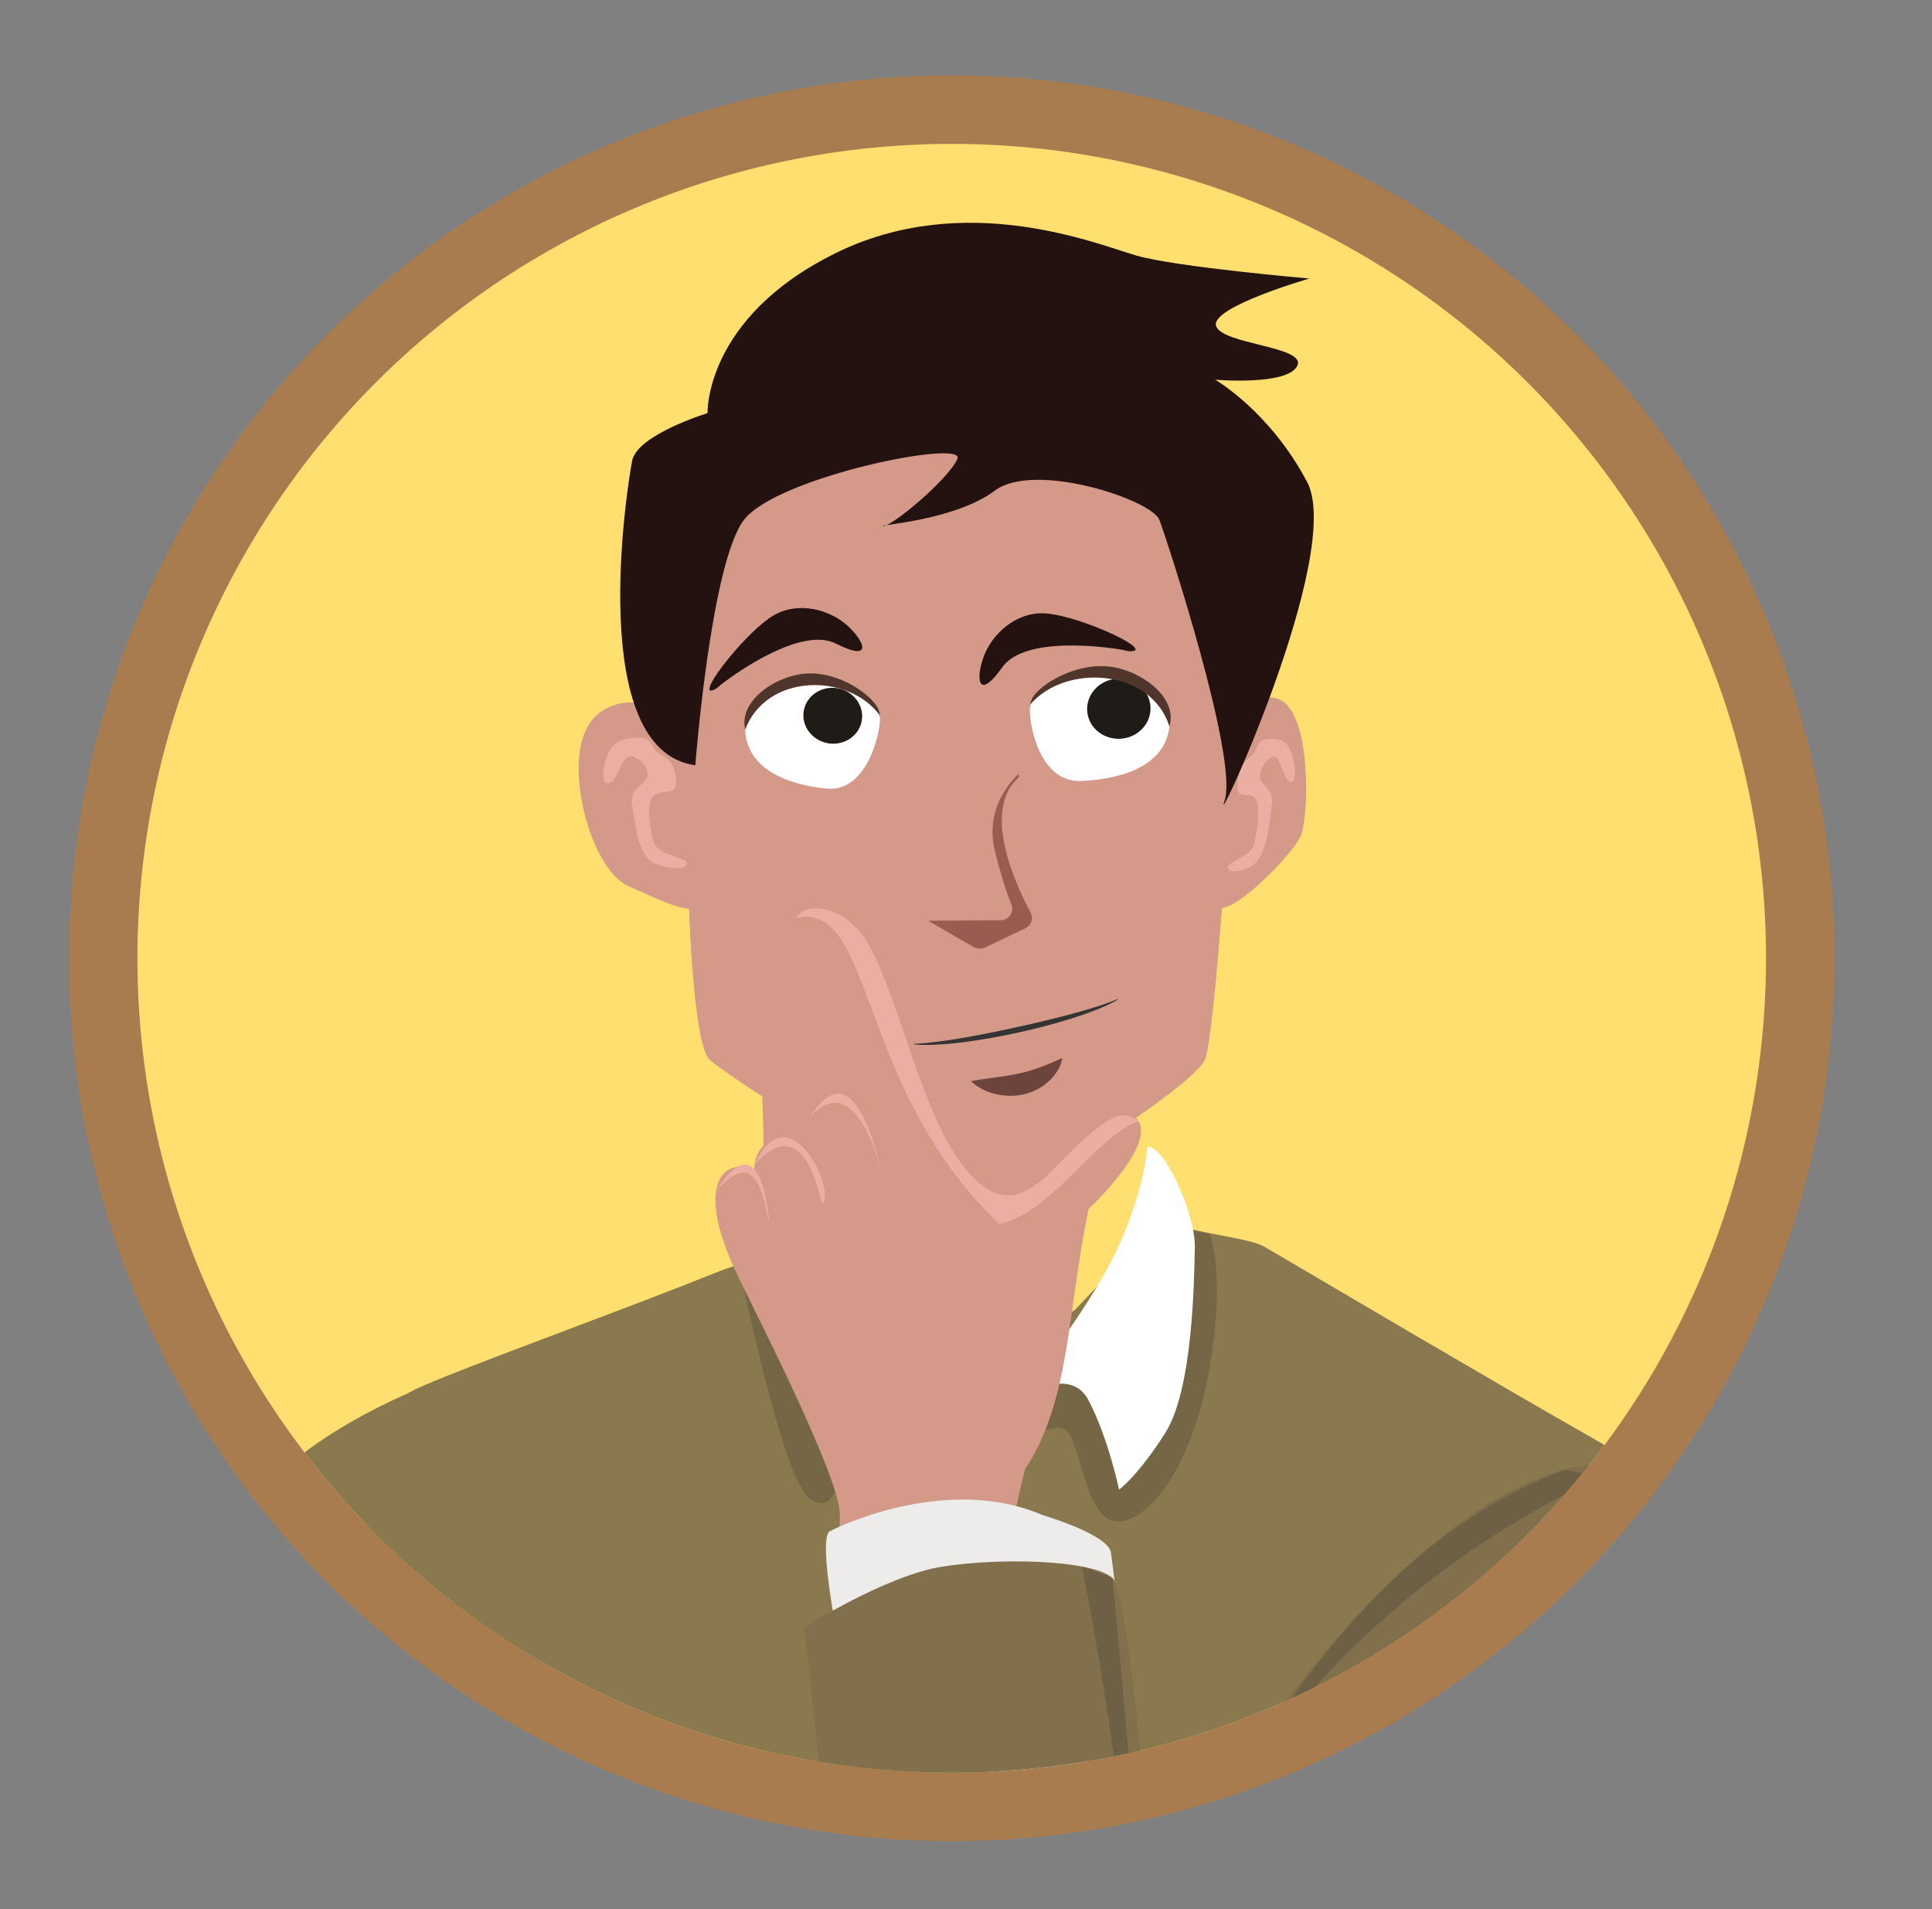
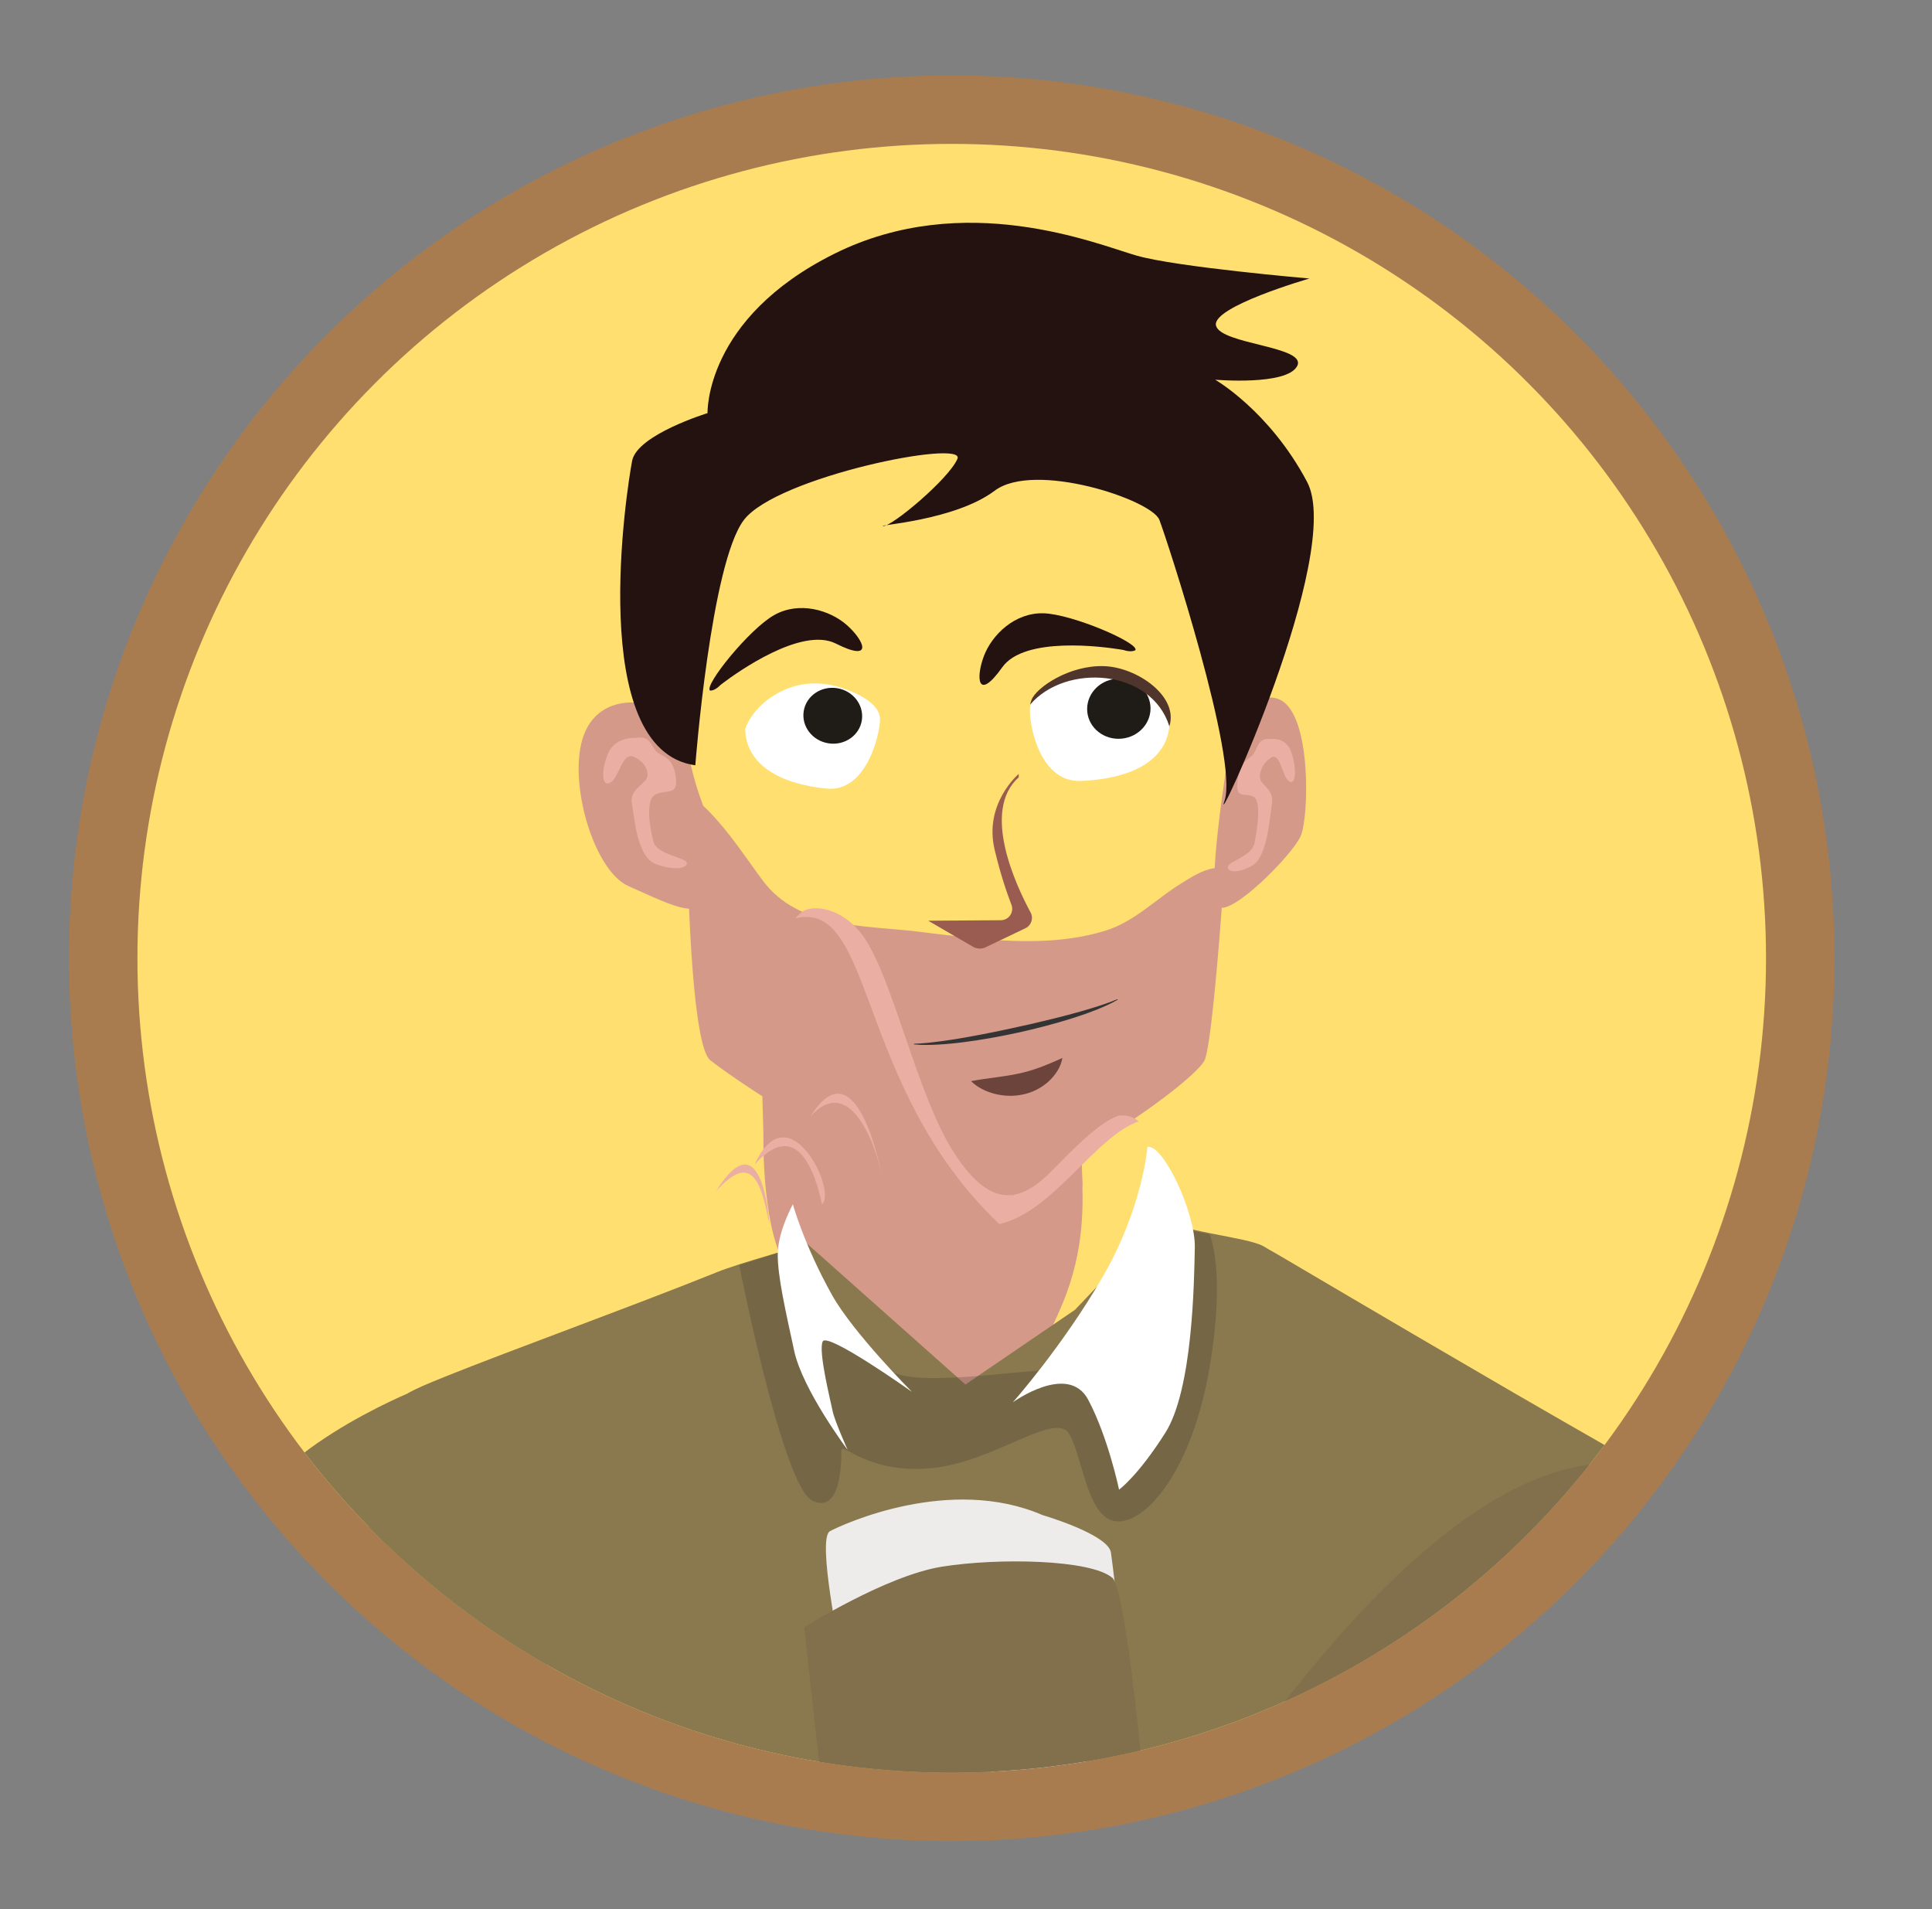
<svg xmlns="http://www.w3.org/2000/svg" xmlns:xlink="http://www.w3.org/1999/xlink" version="1.1" id="Layer_1" x="0px" y="0px" width="195.875px" height="193.542px" viewBox="0 0 195.875 193.542" enable-background="new 0 0 195.875 193.542" xml:space="preserve">
  <rect x="0" y="0" width="195.875" height="193.542" fill="#808080" stroke="none" />
  <g>
    <circle fill="#A97C50" cx="96.49" cy="97.145" r="89.5" />
    <g>
      <defs>
        <circle id="SVGID_1_" cx="96.49" cy="97.144" r="82.557" />
      </defs>
      <clipPath id="SVGID_2_">
        <use xlink:href="#SVGID_1_" overflow="visible" />
      </clipPath>
      <g clip-path="url(#SVGID_2_)">
        <circle fill="#FFDF70" cx="93.515" cy="97.15" r="89.163" />
        <path fill="#D49988" d="M77.064,103.126l0.338,11.939c0,0-0.244,10.161,2.678,13.905c2.921,3.743,9.346,13.009,15.75,13.508     c6.401,0.498,9.483-4.566,11.859-10.238c2.375-5.672,2.103-10.379,2.008-13.41c-0.096-3.03,0.222-9.393,0.222-9.393     s-8.618,5.901-14.556,4.918C89.426,113.375,77.064,103.126,77.064,103.126" />
        <g>
          <g>
            <defs>
              <rect id="SVGID_3_" x="77.064" y="103.126" width="32.854" height="23.089" />
            </defs>
            <clipPath id="SVGID_4_">
              <use xlink:href="#SVGID_3_" overflow="visible" />
            </clipPath>
            <path clip-path="url(#SVGID_4_)" fill="#D49988" d="M109.919,109.438c0,0-8.618,5.902-14.556,4.919       c-5.938-0.982-18.3-11.23-18.3-11.23s0.122,3.713,0.223,7.294c3.573,6.497,7.996,12.957,15.589,15.163       c6.783,1.95,12.521-0.835,16.865-5.337c-0.014-0.504-0.029-0.979-0.043-1.415C109.602,115.801,109.919,109.438,109.919,109.438       " />
          </g>
        </g>
        <path fill="#D49988" d="M64.461,71.232c0,0-4.443-0.579-5.538,4.182c-1.093,4.76,1.442,12.928,4.797,14.417     c3.354,1.489,5.992,2.843,7.243,2.078c1.251-0.765,2.54-3.678,2.025-5.667c-0.514-1.989-1.991-4.626-2.854-8.31     C69.271,74.248,67.154,71.328,64.461,71.232" />
-         <path fill="#D49988" d="M99.291,37.783c0,0-23.045,1.759-26.734,7.644s-3.902,59.386-0.553,62.048     c3.35,2.662,18.509,12.565,25.624,13.254c7.115,0.691,22.998-10.653,24.47-13.174c1.472-2.521,4.821-57.862,2.731-60.905     C122.74,43.607,106.77,37.636,99.291,37.783" />
        <path fill="#D49988" d="M124.575,76.246c0,0,1.943-6.813,5.178-5.321c3.236,1.491,2.967,11.936,2.113,13.84     c-0.853,1.905-6.789,7.908-8.287,7.216C122.081,91.289,124.575,76.246,124.575,76.246" />
        <path fill="#D49988" d="M71.787,82.161c2.147,2.175,3.74,4.676,5.548,7.106c3.635,4.885,10.269,4.513,15.747,5.177     c6.166,0.748,12.973,1.788,19.055-0.118c2.879-0.903,5.023-3.154,7.541-4.72c1.045-0.651,2.174-1.402,3.416-1.595     c0.345-0.054,0.716,0.018,1.063-0.011c-0.691,10.249-1.508,18.612-2.06,19.556c-1.472,2.52-17.354,13.865-24.469,13.174     c-7.115-0.689-22.275-10.592-25.625-13.255c-1.561-1.241-2.348-13.531-2.37-26.895C70.361,80.934,71.071,81.434,71.787,82.161" />
        <g>
          <g>
            <defs>
              <rect id="SVGID_5_" x="61.154" y="74.765" width="8.474" height="13.254" />
            </defs>
            <clipPath id="SVGID_6_">
              <use xlink:href="#SVGID_5_" overflow="visible" />
            </clipPath>
            <path clip-path="url(#SVGID_6_)" fill="#EBAEA2" d="M64.419,74.805c0,0-2.047-0.143-2.771,1.574       c-0.724,1.716-0.663,3.476,0.243,2.955c0.906-0.521,1.179-3.132,2.371-2.614c1.191,0.518,1.652,1.68,1.253,2.277       c-0.398,0.598-1.72,1.182-1.446,2.52c0.274,1.337,0.469,5.377,2.458,6.096c1.988,0.721,3.224,0.37,3.091-0.166       c-0.133-0.535-3.046-0.811-3.373-2.135c-0.329-1.325-0.878-4.24,0.225-4.778c1.103-0.536,2.284,0.172,2.054-1.685       c-0.229-1.857-0.993-2.039-1.765-2.488C65.987,75.913,66.156,74.505,64.419,74.805" />
          </g>
        </g>
        <g>
          <g>
            <defs>
              <rect id="SVGID_7_" x="124.491" y="74.903" width="6.801" height="13.431" />
            </defs>
            <clipPath id="SVGID_8_">
              <use xlink:href="#SVGID_7_" overflow="visible" />
            </clipPath>
            <path clip-path="url(#SVGID_8_)" fill="#EBAEA2" d="M128.76,74.924c0,0,1.617-0.298,2.166,1.345       c0.551,1.644,0.479,3.391-0.229,2.945s-0.891-3.01-1.838-2.406c-0.945,0.604-1.323,1.79-1.018,2.351       c0.307,0.561,1.342,1.038,1.109,2.383c-0.232,1.344-0.438,5.359-2.016,6.225c-1.578,0.865-2.549,0.613-2.438,0.073       c0.111-0.54,2.414-1.037,2.688-2.374c0.275-1.337,0.746-4.265-0.118-4.712c-0.861-0.446-1.803,0.345-1.598-1.511       c0.203-1.856,0.81-2.094,1.424-2.598C127.509,76.141,127.395,74.761,128.76,74.924" />
          </g>
        </g>
        <path fill="#9A5C50" d="M103.279,78.454c0,0-3.554,3.004-2.44,7.677c0.599,2.51,1.239,4.385,1.705,5.584     c0.293,0.757-0.266,1.569-1.078,1.573l-7.359,0.05l4.547,2.644c0.387,0.224,0.86,0.244,1.265,0.05l4.046-1.935     c0.598-0.286,0.836-1.012,0.521-1.596c-1.501-2.782-5.018-10.311-1.198-13.704" />
        <path fill="#231210" d="M70.494,77.582c0,0,1.572-20.509,4.937-24.885c3.364-4.376,22.486-8.213,21.639-6.188     c-0.85,2.027-6.666,6.892-7.526,6.818c-0.861-0.074,7.274-0.541,11.293-3.577s15.921,0.903,16.707,2.954     c0.788,2.05,8.033,24.252,6.612,28.445s12.181-25.079,8.367-32.289c-3.813-7.209-9.323-10.367-9.323-10.367     s7.271,0.625,8.312-1.384c1.04-2.01-7.716-2.18-8.226-4.09c-0.51-1.911,9.471-4.784,9.471-4.784s-13.488-1.161-17.533-2.325     c-4.043-1.165-17.44-6.75-30.63-0.187S71.734,41.88,71.734,41.88s-7.126,2.187-7.643,4.825     C63.575,49.343,59.351,76.04,70.494,77.582" />
        <path fill="#353434" d="M113.26,101.303c-0.801,0.334-1.635,0.614-2.476,0.871c-0.834,0.263-1.685,0.494-2.534,0.721     c-0.852,0.219-1.703,0.441-2.563,0.639l-1.291,0.304l-1.299,0.286c-1.732,0.388-3.463,0.733-5.193,1.041     c-0.866,0.15-1.735,0.295-2.602,0.404c-0.871,0.118-1.746,0.213-2.611,0.242l-0.064,0.059c0.798,0.092,1.67,0.068,2.546,0.021     c0.879-0.05,1.772-0.141,2.668-0.26c1.792-0.232,3.595-0.564,5.38-0.95c1.783-0.396,3.559-0.85,5.284-1.388     c0.862-0.268,1.713-0.558,2.532-0.881c0.814-0.323,1.617-0.667,2.305-1.082L113.26,101.303z" />
        <path fill="#6D443C" d="M98.45,109.601c0.932-0.18,1.756-0.282,2.551-0.39c0.791-0.11,1.541-0.215,2.252-0.374     c0.713-0.149,1.404-0.352,2.13-0.614c0.725-0.268,1.468-0.577,2.328-0.974c-0.166,0.969-0.739,1.781-1.445,2.424     c-0.716,0.634-1.614,1.087-2.563,1.28c-0.944,0.207-1.905,0.164-2.805-0.051C100.003,110.668,99.143,110.283,98.45,109.601" />
        <path fill="#FFFFFF" d="M75.548,73.928c0,0,0.594-2.172,3.34-3.683c2.746-1.51,5.341-0.904,6.625-0.455     c1.284,0.45,3.772,1.488,3.706,3.212c-0.066,1.724-1.467,7.334-5.43,6.943C79.83,79.554,75.673,77.958,75.548,73.928" />
        <path fill="#1F1B17" d="M87.375,73.032c-0.248,1.542-1.767,2.581-3.393,2.32c-1.627-0.261-2.744-1.723-2.497-3.265     c0.247-1.542,1.767-2.58,3.393-2.32C86.504,70.028,87.622,71.49,87.375,73.032" />
-         <path fill="#50352D" d="M89.221,72.548c-0.023-0.162-0.057-0.329-0.109-0.5c-0.385-1.254-3.451-3.723-6.858-3.782     c-3.206-0.056-7.43,2.629-6.7,5.692C77.665,68.259,86.033,68.164,89.221,72.548" />
        <path fill="#FFFFFF" d="M118.563,73.602c0,0-0.473-2.216-3.227-3.89c-2.754-1.674-5.492-1.214-6.857-0.836     c-1.365,0.378-4.021,1.277-4.067,3.011c-0.047,1.734,1.034,7.447,5.18,7.282S118.165,77.64,118.563,73.602" />
        <path fill="#1F1B17" d="M110.233,72.161c0.166,1.675,1.732,2.892,3.498,2.718c1.768-0.174,3.066-1.673,2.901-3.349     c-0.165-1.674-1.731-2.892-3.499-2.717C111.367,68.987,110.069,70.485,110.233,72.161" />
        <path fill="#50352D" d="M104.44,71.431c0.035-0.161,0.081-0.326,0.147-0.496c0.483-1.237,3.837-3.54,7.383-3.403     c3.337,0.128,7.55,3.066,6.585,6.099C116.742,67.79,108.048,67.214,104.44,71.431" />
        <path fill="#231210" d="M113.887,65.89c0,0-0.116-0.021-0.327-0.055c-1.718-0.274-9.693-1.357-11.946,1.809     c-2.529,3.556-2.689,1.056-1.868-1.122c0.821-2.177,3.14-4.436,6.058-4.349c2.92,0.086,9.664,2.996,9.311,3.731     C115.114,65.904,114.75,66.181,113.887,65.89" />
        <path fill="#231210" d="M73.067,69.421c0,0,0.093-0.073,0.264-0.202c1.391-1.045,7.938-5.727,11.409-3.978     c3.896,1.963,2.871-0.322,1.129-1.864c-1.743-1.542-4.848-2.457-7.389-1.018c-2.541,1.439-7.146,7.161-6.491,7.646     C71.989,70.006,72.438,70.081,73.067,69.421" />
        <path fill="#DCDBDB" d="M105.369,139.288c0,0,2.419-0.744,4.403,1.732c1.899,2.373,2.32,4.547,2.883,6.811     c0.561,2.265,1.292,4.31,1.292,4.31l4.698-3.874c0,0,1.459-4.773,0.094-8.084c-1.365-3.313-7.627-6.206-9.086-5.231     C108.192,135.924,105.369,139.288,105.369,139.288" />
        <path fill="#DCDBDB" d="M91.441,141.194c0,0-5.375-5.432-6.03-4.199c-0.655,1.234-0.968,9.768-0.968,9.768     s-1.064-2.111-2.036-4.077c-0.972-1.966-1.771-6.369-1.771-6.369s0.757-6.532,1.753-7.424c0.996-0.893,2.31,1.415,3.779,3.618     C87.64,134.711,91.441,141.194,91.441,141.194" />
        <path fill="#8A784E" d="M148.992,237.26c-0.517,1.391-3.714,51.727-2.384,61.052c-6.477,7.583-12.463,9.911-20.461,12.227     c-3.514,1.021-13.158,1.342-24.4,1.332c-9.244-0.014-19.57-0.256-28.469-0.535c-11.973-0.371-21.342-0.797-21.962-0.797     c-1.637,0-4.854-10.092-5.029-10.397c0-0.016-2.014,0.071-2.014,0.071c0.241-7.423,0.389-27.952-1.426-42.847     c-1.054-8.653-2.813-18.113-3.754-27.009c0,0-0.527-3.657-0.527-3.662c-0.775-7.357-1.044-8.618-1.66-12.924     c-6.267-43.881,1.661-62.796,3.709-70.955c0.17-0.674,0.336-1.347,0.946-1.691c0.596-0.336,1.852-0.881,3.574-1.571     c3.308-1.332,8.319-3.214,13.609-5.211c4.735-1.786,9.695-3.669,13.849-5.336v-0.005c2.863-1.146,7.347-2.191,9.109-3.033     l16.178,14.385l11.106-7.572l8.914-9.387c1.181,1.445,8.544,1.979,10.205,2.95c0.4,0.24,0.811,0.48,1.237,0.716     c0.179,0.105,0.364,0.215,0.55,0.32c2.063,1.217,4.43,2.612,6.968,4.1c4.134,2.433,8.714,5.115,13.144,7.691     c1.186,0.691,2.361,1.377,3.514,2.048c6.731,3.895,12.703,7.317,15.646,8.899C176.473,154.029,149.987,234.561,148.992,237.26" />
        <g opacity="0.22">
          <g>
            <defs>
              <rect id="SVGID_9_" x="74.947" y="124.092" width="48.432" height="30.141" />
            </defs>
            <clipPath id="SVGID_10_">
              <use xlink:href="#SVGID_9_" overflow="visible" />
            </clipPath>
            <path clip-path="url(#SVGID_10_)" fill="#282828" d="M80.672,126.458l-5.725,1.789c0,0,4.396,22.346,7.377,23.857       c2.98,1.514,2.98-4.045,2.98-5.045c0-0.998,2.622,2.395,9.099,1.777c6.477-0.617,12.646-5.912,14.034-3.419       c1.387,2.493,1.85,8.817,4.934,8.817c3.086,0,7.557-5.553,9.253-15.576c1.696-10.025,0-13.544,0-13.544l-5.359-1.022       c0,0-6.056,15.637-8.29,14.871c-2.234-0.768-15.553,2-18.763,0C87.001,136.961,80.672,126.458,80.672,126.458" />
          </g>
        </g>
        <path fill="#FFFFFF" d="M116.334,116.263c0,0-0.459,6.112-4.522,13.152s-9.125,12.74-9.125,12.74s5.623-4.069,7.646-0.247     c2.023,3.821,3.122,9.105,3.122,9.105s1.922-1.389,4.695-5.773c2.775-4.386,2.914-15.246,2.986-18.777     C121.208,122.933,117.917,115.946,116.334,116.263" />
        <path fill="#FFFFFF" d="M80.385,122.083c0,0,1.124,4.113,3.971,9.201c2.146,3.838,8.1,9.815,8.1,9.815s-8.55-6.073-9.041-5.112     c-0.491,0.959,0.82,6.12,0.998,7.049c0.176,0.93,1.522,3.945,1.522,3.945s-4.567-6.08-5.421-10.057     c-0.855-3.977-1.69-7.553-1.662-9.831C78.88,124.816,80.385,122.083,80.385,122.083" />
-         <path fill="#8A784E" d="M42.063,140.952c0,0-16.337,6.518-17.623,14.955c-1.286,8.437-9.727,72.512-11.199,73.521     c-1.473,1.008-2.207,5.829-2.207,5.829s-1.656,2.214-1.84,3.419s1.842,5.214-0.18,9.839     c-2.024,4.626-10.662,53.961-10.846,55.166c-0.183,1.205,23.197,12.167,24.67,11.159c1.472-1.01,26.839-108.226,30.143-129.92     C56.287,163.223,56.565,146.485,42.063,140.952" />
+         <path fill="#8A784E" d="M42.063,140.952c0,0-16.337,6.518-17.623,14.955c-1.286,8.437-9.727,72.512-11.199,73.521     c-1.473,1.008-2.207,5.829-2.207,5.829s1.842,5.214-0.18,9.839     c-2.024,4.626-10.662,53.961-10.846,55.166c-0.183,1.205,23.197,12.167,24.67,11.159c1.472-1.01,26.839-108.226,30.143-129.92     C56.287,163.223,56.565,146.485,42.063,140.952" />
        <path fill="#282828" d="M28.023,154.233l53.639,108.316L28.023,154.233z" />
        <path fill="#82704C" d="M172.335,151.442c0,0,7.235,10.525,3.458,19.119c-3.777,8.595-56.315,85.42-60.967,87.381     c-19.662,8.287-30.658-13.486-17.926-31.156c1.617-2.243,30.685-51.719,32.506-53.34     C131.229,171.826,154.481,138.151,172.335,151.442" />
        <g opacity="0.22">
          <g>
            <defs>
              <rect id="SVGID_11_" x="123.458" y="163.59" width="53.357" height="84.192" />
            </defs>
            <clipPath id="SVGID_12_">
              <use xlink:href="#SVGID_11_" overflow="visible" />
            </clipPath>
            <path clip-path="url(#SVGID_12_)" fill="#282828" d="M176.815,163.59c-8.191,16.305-31.995,51.746-53.357,84.192       c18.447-23.077,54.964-79.103,53.092-79.521L176.815,163.59z" />
          </g>
        </g>
        <g opacity="0.22">
          <g>
            <defs>
-               <rect id="SVGID_13_" x="122.561" y="148.979" width="39.684" height="36.415" />
-             </defs>
+               </defs>
            <clipPath id="SVGID_14_">
              <use xlink:href="#SVGID_13_" overflow="visible" />
            </clipPath>
            <path clip-path="url(#SVGID_14_)" fill="#282828" d="M162.245,149.701c-17.059,8.063-30.119,20.128-39.682,35.692       c9.023-15.462,19.012-29.854,36.045-36.414L162.245,149.701z" />
          </g>
        </g>
-         <path fill="#D49988" d="M103.905,148.982l-3.824,16.333c0,0-15.478-0.82-14.935-11.674c0.187-3.734-9.409-22.213-10.663-24.975     c-4.277-9.424-0.562-11.243,1.99-10.098c0,0-0.1-2.289,1.885-2.99c1.898-0.672,3.391,0.751,3.391,0.751s-0.742-2.863,1.682-4.511     s4.7,2.167,4.7,2.167s-5.736-15.086-7.397-18.831c-1.659-3.743,4.109-4.502,7.048,0.143c2.939,4.647,5.254,15.808,8.914,21.518     c3.657,5.708,6.657,5.169,9.821,1.998c2.501-2.507,7.33-7.796,8.921-5.139c1.591,2.66-5.075,8.892-5.075,8.892     C108.151,133.194,108.555,141.905,103.905,148.982" />
        <path fill="#EDECEB" d="M105.696,153.592c0,0,6.668,1.943,6.936,3.803c0.266,1.857,1.666,13.496,1.481,14.516     c-0.185,1.019-1.456,1.833-1.663,3.08c-0.209,1.247-3.441,6.771-8.105,5.892s-15.404-7.185-16.884-8.583     c-1.48-1.397-2.191-3.883-2.203-4.31c-0.013-0.426-2.478-12.034-1.112-12.767C85.511,154.491,96.354,149.541,105.696,153.592" />
        <path fill="#82704C" d="M117.43,240.957c2.358-25.464-2.468-79.103-4.639-80.991c-2.17-1.889-11.613-2.054-17.297-1.144     c-5.684,0.909-13.96,6.149-13.96,6.149s8.193,73.135,7.522,75.479C90.128,261.816,115.609,260.605,117.43,240.957" />
        <g opacity="0.22">
          <g>
            <defs>
              <rect id="SVGID_15_" x="109.691" y="158.807" width="7.794" height="85.685" />
            </defs>
            <clipPath id="SVGID_16_">
              <use xlink:href="#SVGID_15_" overflow="visible" />
            </clipPath>
-             <path clip-path="url(#SVGID_16_)" fill="#282828" d="M112.792,159.965c4.908,51.451,5.42,74.244,4.012,84.526       c0.32-29.856-1.715-58.579-7.112-85.685L112.792,159.965z" />
          </g>
        </g>
        <g>
          <g>
            <defs>
              <rect id="SVGID_17_" x="80.637" y="92.076" width="34.8" height="32.017" />
            </defs>
            <clipPath id="SVGID_18_">
              <use xlink:href="#SVGID_17_" overflow="visible" />
            </clipPath>
            <path clip-path="url(#SVGID_18_)" fill="#EBAEA2" d="M115.437,113.675c-0.61-0.518-1.302-0.674-2.04-0.576       c-2.133,0.728-5.098,3.927-6.881,5.714c-1.203,1.206-2.383,2.03-3.584,2.275c-0.168,0.064-0.317,0.089-0.445,0.063       c-1.818,0.15-3.697-1.066-5.792-4.336c-3.659-5.71-5.974-16.871-8.914-21.518c-1.832-2.895-4.76-3.69-6.306-2.973       c-0.287,0.205-0.566,0.457-0.838,0.769c8.05-1.989,6.042,17.094,20.682,30.999       C106.831,122.819,110.913,115.322,115.437,113.675" />
          </g>
        </g>
        <g>
          <g>
            <defs>
              <rect id="SVGID_19_" x="72.594" y="118.058" width="5.409" height="6.035" />
            </defs>
            <clipPath id="SVGID_20_">
              <use xlink:href="#SVGID_19_" overflow="visible" />
            </clipPath>
            <path clip-path="url(#SVGID_20_)" fill="#EBAEA2" d="M78.003,124.092c-0.782-3.867-1.625-7.568-5.409-3.332       C77.359,113.125,78.003,124.092,78.003,124.092" />
          </g>
        </g>
        <g>
          <g>
            <defs>
              <rect id="SVGID_21_" x="76.505" y="115.305" width="7.134" height="6.777" />
            </defs>
            <clipPath id="SVGID_22_">
              <use xlink:href="#SVGID_21_" overflow="visible" />
            </clipPath>
            <path clip-path="url(#SVGID_22_)" fill="#EBAEA2" d="M83.341,122.083c-0.995-4.582-3.053-8.261-6.835-4.025       C79.923,110.499,84.912,120.76,83.341,122.083" />
          </g>
        </g>
        <g>
          <g>
            <defs>
              <rect id="SVGID_23_" x="82.163" y="110.872" width="7.259" height="8.351" />
            </defs>
            <clipPath id="SVGID_24_">
              <use xlink:href="#SVGID_23_" overflow="visible" />
            </clipPath>
            <path clip-path="url(#SVGID_24_)" fill="#EBAEA2" d="M89.421,119.224c-0.782-3.867-3.476-10.271-7.26-6.035       C86.926,105.555,89.421,119.224,89.421,119.224" />
          </g>
        </g>
      </g>
    </g>
  </g>
</svg>